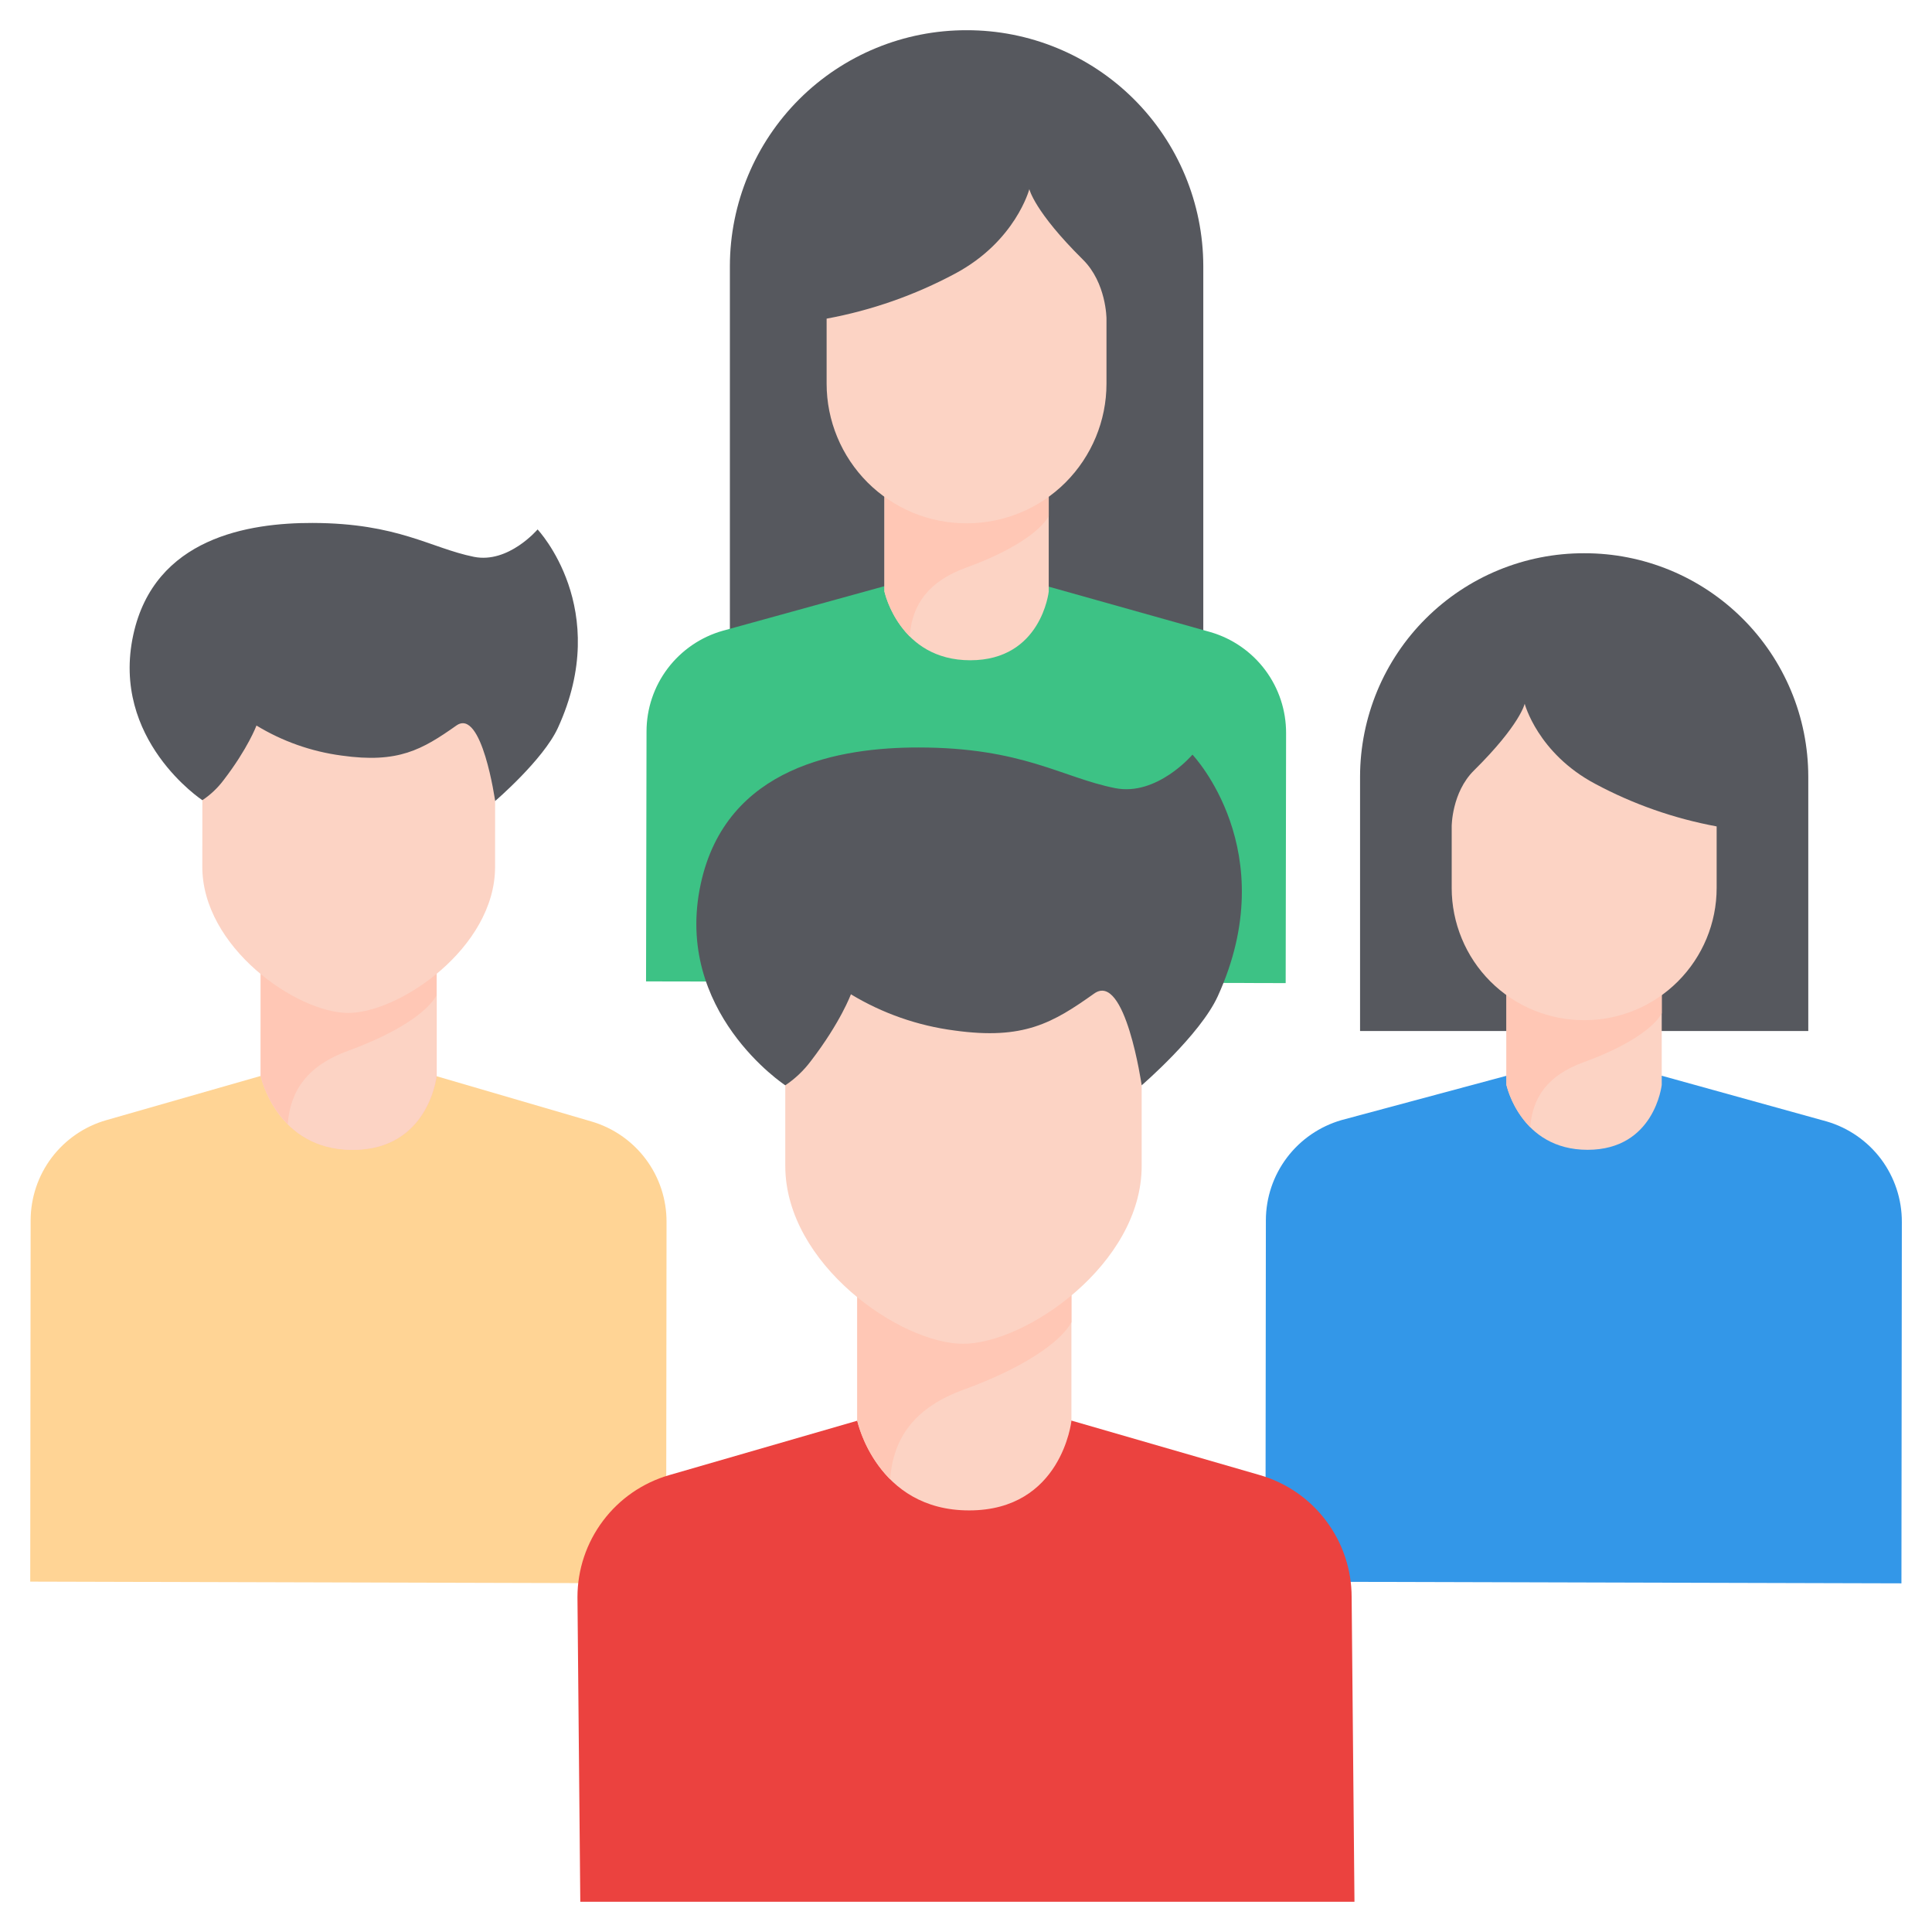
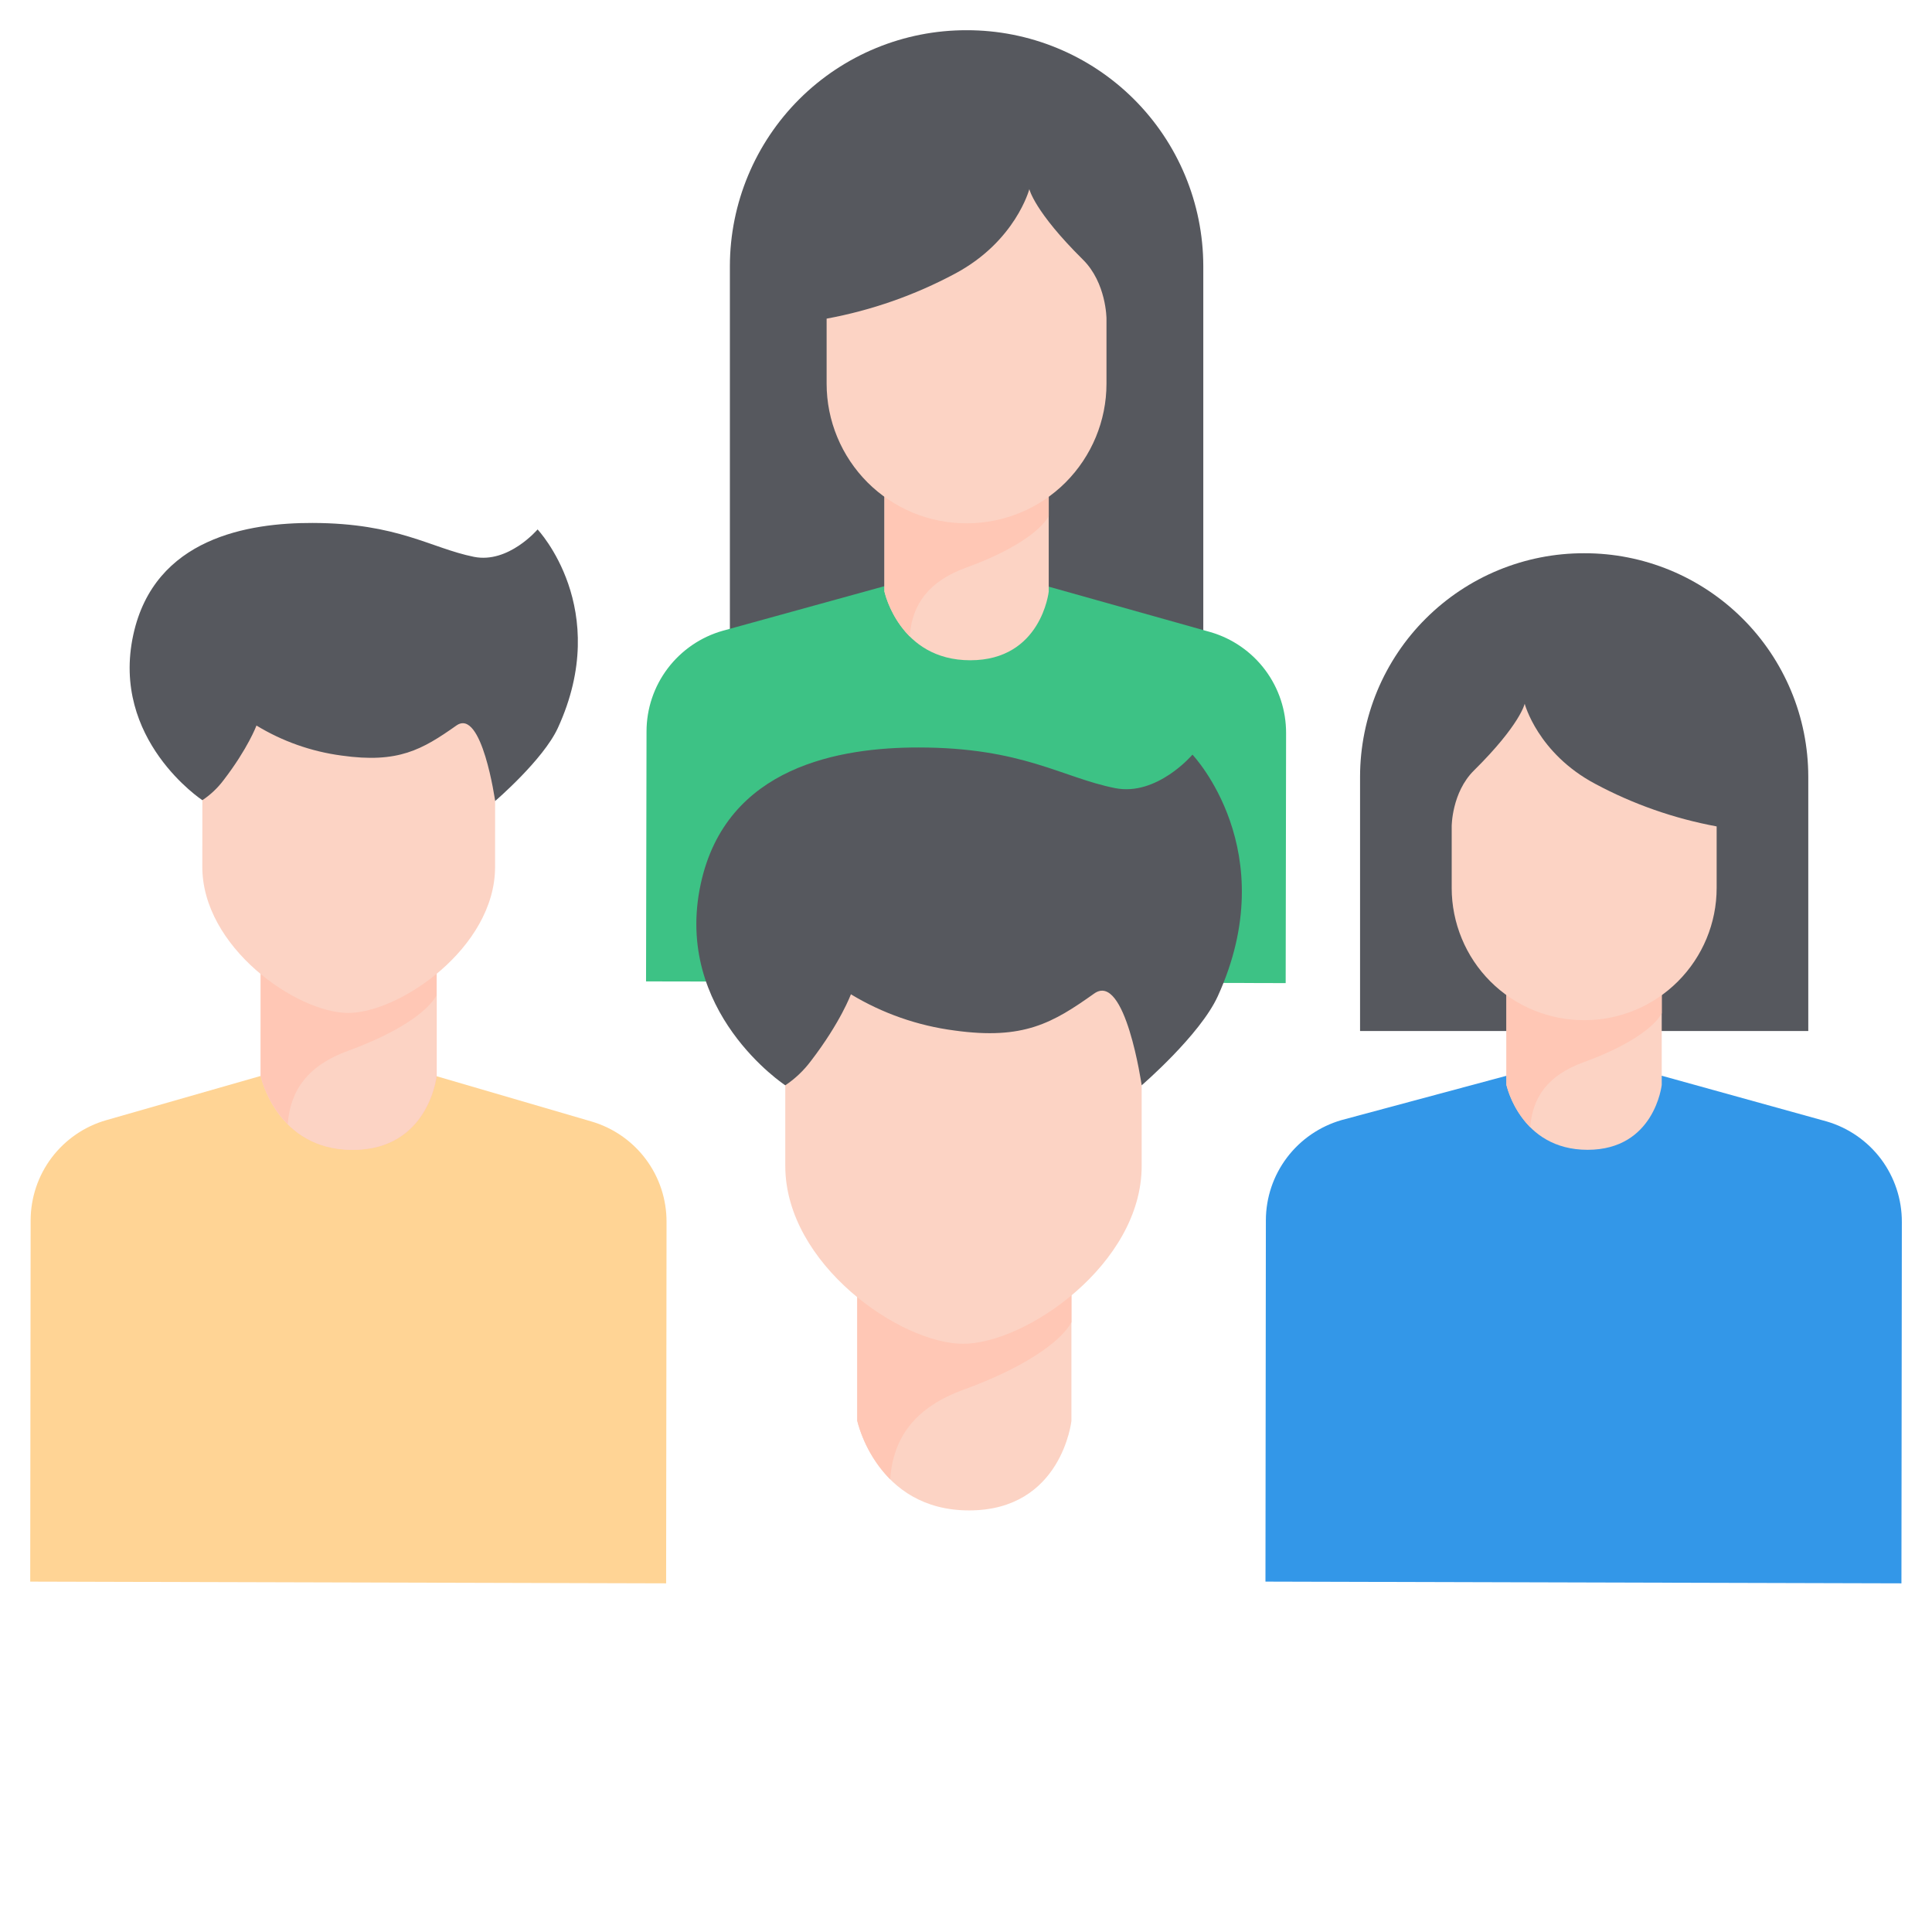
<svg xmlns="http://www.w3.org/2000/svg" width="28" height="28" viewBox="0 0 28 28" fill="none">
  <g clip-path="url(#clip0_307_9760)">
    <path d="M8.571 16.253L6.33 15.598L3.786 15.591L1.541 16.234C1.225 16.324 0.948 16.515 0.75 16.776C0.552 17.038 0.445 17.357 0.444 17.685L0.438 22.922L9.654 22.947L9.66 17.71C9.661 17.381 9.556 17.062 9.359 16.799C9.163 16.537 8.886 16.345 8.571 16.253Z" fill="#FFD495" />
    <path d="M5.043 14.516C4.702 14.515 4.209 14.281 3.815 13.934C3.804 13.924 3.793 13.913 3.782 13.903L3.779 15.594C3.779 15.594 4.005 16.662 5.109 16.665C6.212 16.668 6.329 15.601 6.329 15.601V13.893C5.911 14.275 5.391 14.516 5.045 14.516H5.043Z" fill="#FFC7B5" />
    <path d="M26.474 16.253L24.086 15.591H21.833L19.443 16.233C19.128 16.324 18.85 16.514 18.652 16.776C18.454 17.038 18.347 17.356 18.346 17.684L18.34 22.922L27.557 22.947L27.563 17.71C27.564 17.381 27.458 17.062 27.262 16.799C27.065 16.537 26.789 16.345 26.474 16.253Z" fill="#3397E8" />
    <path d="M14.009 0.438C13.101 0.436 12.229 0.795 11.586 1.435C10.943 2.076 10.58 2.946 10.578 3.854V9.659L17.439 9.666V3.854C17.437 2.946 17.075 2.076 16.431 1.435C15.788 0.795 14.916 0.436 14.009 0.438Z" fill="#56585E" />
    <path d="M17.543 9.161L15.198 8.502L12.819 8.495L10.473 9.142C10.156 9.232 9.876 9.424 9.677 9.687C9.478 9.95 9.37 10.271 9.37 10.601L9.363 14.223L18.633 14.248L18.639 10.626C18.64 10.296 18.534 9.975 18.336 9.71C18.138 9.446 17.86 9.253 17.543 9.161Z" fill="#3DC285" />
    <path d="M22.959 8.018C22.533 8.017 22.112 8.1 21.718 8.262C21.325 8.424 20.967 8.662 20.665 8.963C20.363 9.263 20.124 9.62 19.96 10.013C19.797 10.406 19.712 10.827 19.711 11.253V14.942H26.207V11.253C26.206 10.827 26.122 10.406 25.958 10.013C25.794 9.62 25.555 9.263 25.253 8.963C24.951 8.662 24.593 8.424 24.2 8.262C23.806 8.1 23.385 8.017 22.959 8.018Z" fill="#56585E" />
-     <path d="M19.589 23.148C19.589 22.748 19.459 22.36 19.219 22.041C18.979 21.721 18.642 21.489 18.258 21.378L15.527 20.588H12.431L9.7 21.378C9.316 21.489 8.979 21.721 8.739 22.041C8.499 22.36 8.369 22.748 8.369 23.148L8.41 27.562H19.63L19.589 23.148Z" fill="#EB423F" />
    <path d="M12.424 18.579V20.592C12.424 20.592 12.703 21.89 14.045 21.89C15.388 21.89 15.528 20.592 15.528 20.592V18.554C15.015 19.019 14.382 19.311 13.959 19.311C13.545 19.311 12.93 19.029 12.424 18.579Z" fill="#FCD3C4" />
    <path d="M13.959 19.311C13.545 19.311 12.93 19.029 12.424 18.579V20.592C12.507 20.911 12.671 21.203 12.901 21.439C12.944 20.836 13.257 20.397 13.969 20.139C14.819 19.83 15.37 19.455 15.528 19.163V18.554C15.015 19.019 14.382 19.311 13.959 19.311Z" fill="#FFC7B5" />
    <path d="M22.954 14.621C22.544 14.621 22.146 14.476 21.832 14.212V15.723C21.832 15.723 22.034 16.664 23.008 16.664C23.981 16.664 24.083 15.723 24.083 15.723V14.214C23.769 14.477 23.372 14.621 22.962 14.62L22.954 14.621Z" fill="#FCD3C4" />
    <path d="M22.962 14.621H22.954C22.544 14.621 22.146 14.476 21.832 14.212V15.723C21.892 15.954 22.011 16.166 22.178 16.337C22.209 15.899 22.436 15.581 22.953 15.394C23.57 15.17 23.969 14.898 24.083 14.686V14.214C23.769 14.477 23.372 14.621 22.962 14.621Z" fill="#FFC7B5" />
    <path d="M14.004 7.42C13.571 7.42 13.151 7.269 12.818 6.992V8.574C12.818 8.574 13.032 9.569 14.062 9.569C15.092 9.569 15.199 8.574 15.199 8.574V6.991C14.866 7.269 14.446 7.42 14.012 7.42H14.004Z" fill="#FCD3C4" />
    <path d="M14.012 7.42H14.004C13.571 7.421 13.151 7.269 12.818 6.992V8.574C12.882 8.818 13.008 9.042 13.184 9.223C13.217 8.761 13.457 8.424 14.003 8.226C14.656 7.99 15.078 7.702 15.199 7.478V6.991C14.866 7.269 14.446 7.421 14.012 7.42Z" fill="#FFC7B5" />
    <path d="M5.043 14.516C4.702 14.515 4.209 14.281 3.815 13.934C3.804 13.923 3.791 13.912 3.779 13.901V15.599C3.779 15.599 4.008 16.665 5.109 16.665C6.211 16.665 6.325 15.599 6.325 15.599V13.897C5.908 14.277 5.39 14.516 5.045 14.516H5.043Z" fill="#FCD3C4" />
    <path d="M5.047 15.228C5.744 14.975 6.196 14.667 6.325 14.427V13.897C5.908 14.277 5.39 14.516 5.045 14.516H5.043C4.702 14.515 4.209 14.281 3.815 13.934C3.804 13.923 3.791 13.912 3.779 13.901V15.599C3.847 15.861 3.982 16.1 4.17 16.294C4.206 15.799 4.463 15.44 5.047 15.228Z" fill="#FFC7B5" />
    <path d="M6.709 10.317C6.641 10.318 6.575 10.34 6.521 10.38C6.134 10.653 5.864 10.819 5.377 10.819C5.242 10.818 5.107 10.808 4.974 10.788C4.562 10.732 4.166 10.593 3.81 10.379L3.637 10.263L3.564 10.459C3.563 10.461 3.444 10.776 3.11 11.208C3.058 11.276 2.999 11.338 2.934 11.393L2.933 11.393L2.932 12.557C2.928 13.726 4.299 14.678 5.043 14.68C5.787 14.682 7.172 13.738 7.175 12.569L7.176 10.855C7.075 10.559 6.926 10.317 6.709 10.317Z" fill="#FCD3C4" />
    <path d="M7.791 7.673C7.791 7.673 7.368 8.171 6.868 8.07C6.24 7.943 5.769 7.582 4.529 7.579C3.609 7.577 2.239 7.79 1.932 9.199C1.6 10.72 2.933 11.597 2.933 11.597C3.05 11.519 3.154 11.421 3.239 11.308C3.594 10.847 3.717 10.515 3.717 10.515C4.093 10.744 4.513 10.892 4.949 10.95C5.773 11.067 6.12 10.863 6.614 10.515C6.985 10.253 7.176 11.609 7.176 11.609C7.176 11.609 7.872 11.013 8.085 10.55C8.879 8.821 7.791 7.673 7.791 7.673Z" fill="#56585E" />
    <path d="M11.381 13.151V16.898C11.381 18.321 13.052 19.475 13.958 19.475C14.864 19.475 16.546 18.321 16.546 16.898V13.151H11.381Z" fill="#FCD3C4" />
    <path d="M11.381 15.729C11.381 15.729 9.756 14.665 10.155 12.813C10.524 11.097 12.191 10.833 13.31 10.833C14.82 10.833 15.394 11.27 16.16 11.422C16.768 11.543 17.282 10.937 17.282 10.937C17.282 10.937 18.61 12.33 17.649 14.438C17.392 15.001 16.546 15.729 16.546 15.729C16.546 15.729 16.309 14.079 15.858 14.399C15.258 14.825 14.836 15.074 13.834 14.935C13.302 14.866 12.79 14.687 12.332 14.41C12.332 14.41 12.184 14.814 11.752 15.377C11.649 15.514 11.524 15.634 11.381 15.729" fill="#56585E" />
    <path d="M23.117 11.359C22.285 10.916 22.097 10.199 22.097 10.199C22.097 10.199 22.032 10.503 21.362 11.166C21.039 11.485 21.039 11.976 21.039 11.976V12.869C21.039 13.121 21.089 13.37 21.185 13.602C21.281 13.835 21.422 14.046 21.6 14.224C21.778 14.402 21.989 14.543 22.222 14.639C22.454 14.735 22.703 14.785 22.955 14.785H22.963C23.471 14.785 23.958 14.583 24.317 14.224C24.677 13.864 24.879 13.377 24.879 12.869V11.977C24.263 11.863 23.669 11.655 23.117 11.359Z" fill="#FCD3C4" />
    <path d="M15.694 3.762C14.987 3.062 14.918 2.741 14.918 2.741C14.918 2.741 14.719 3.498 13.841 3.966C13.258 4.278 12.631 4.498 11.98 4.618V5.561C11.98 6.097 12.194 6.612 12.573 6.992C12.953 7.371 13.467 7.584 14.004 7.584H14.012C14.549 7.584 15.064 7.371 15.443 6.992C15.822 6.612 16.036 6.097 16.036 5.561V4.618C16.036 4.618 16.035 4.099 15.694 3.762Z" fill="#FCD3C4" />
  </g>
  <defs>
    <clipPath id="clip0_307_9760">
      <rect width="28" height="28" fill="white" />
    </clipPath>
  </defs>
</svg>